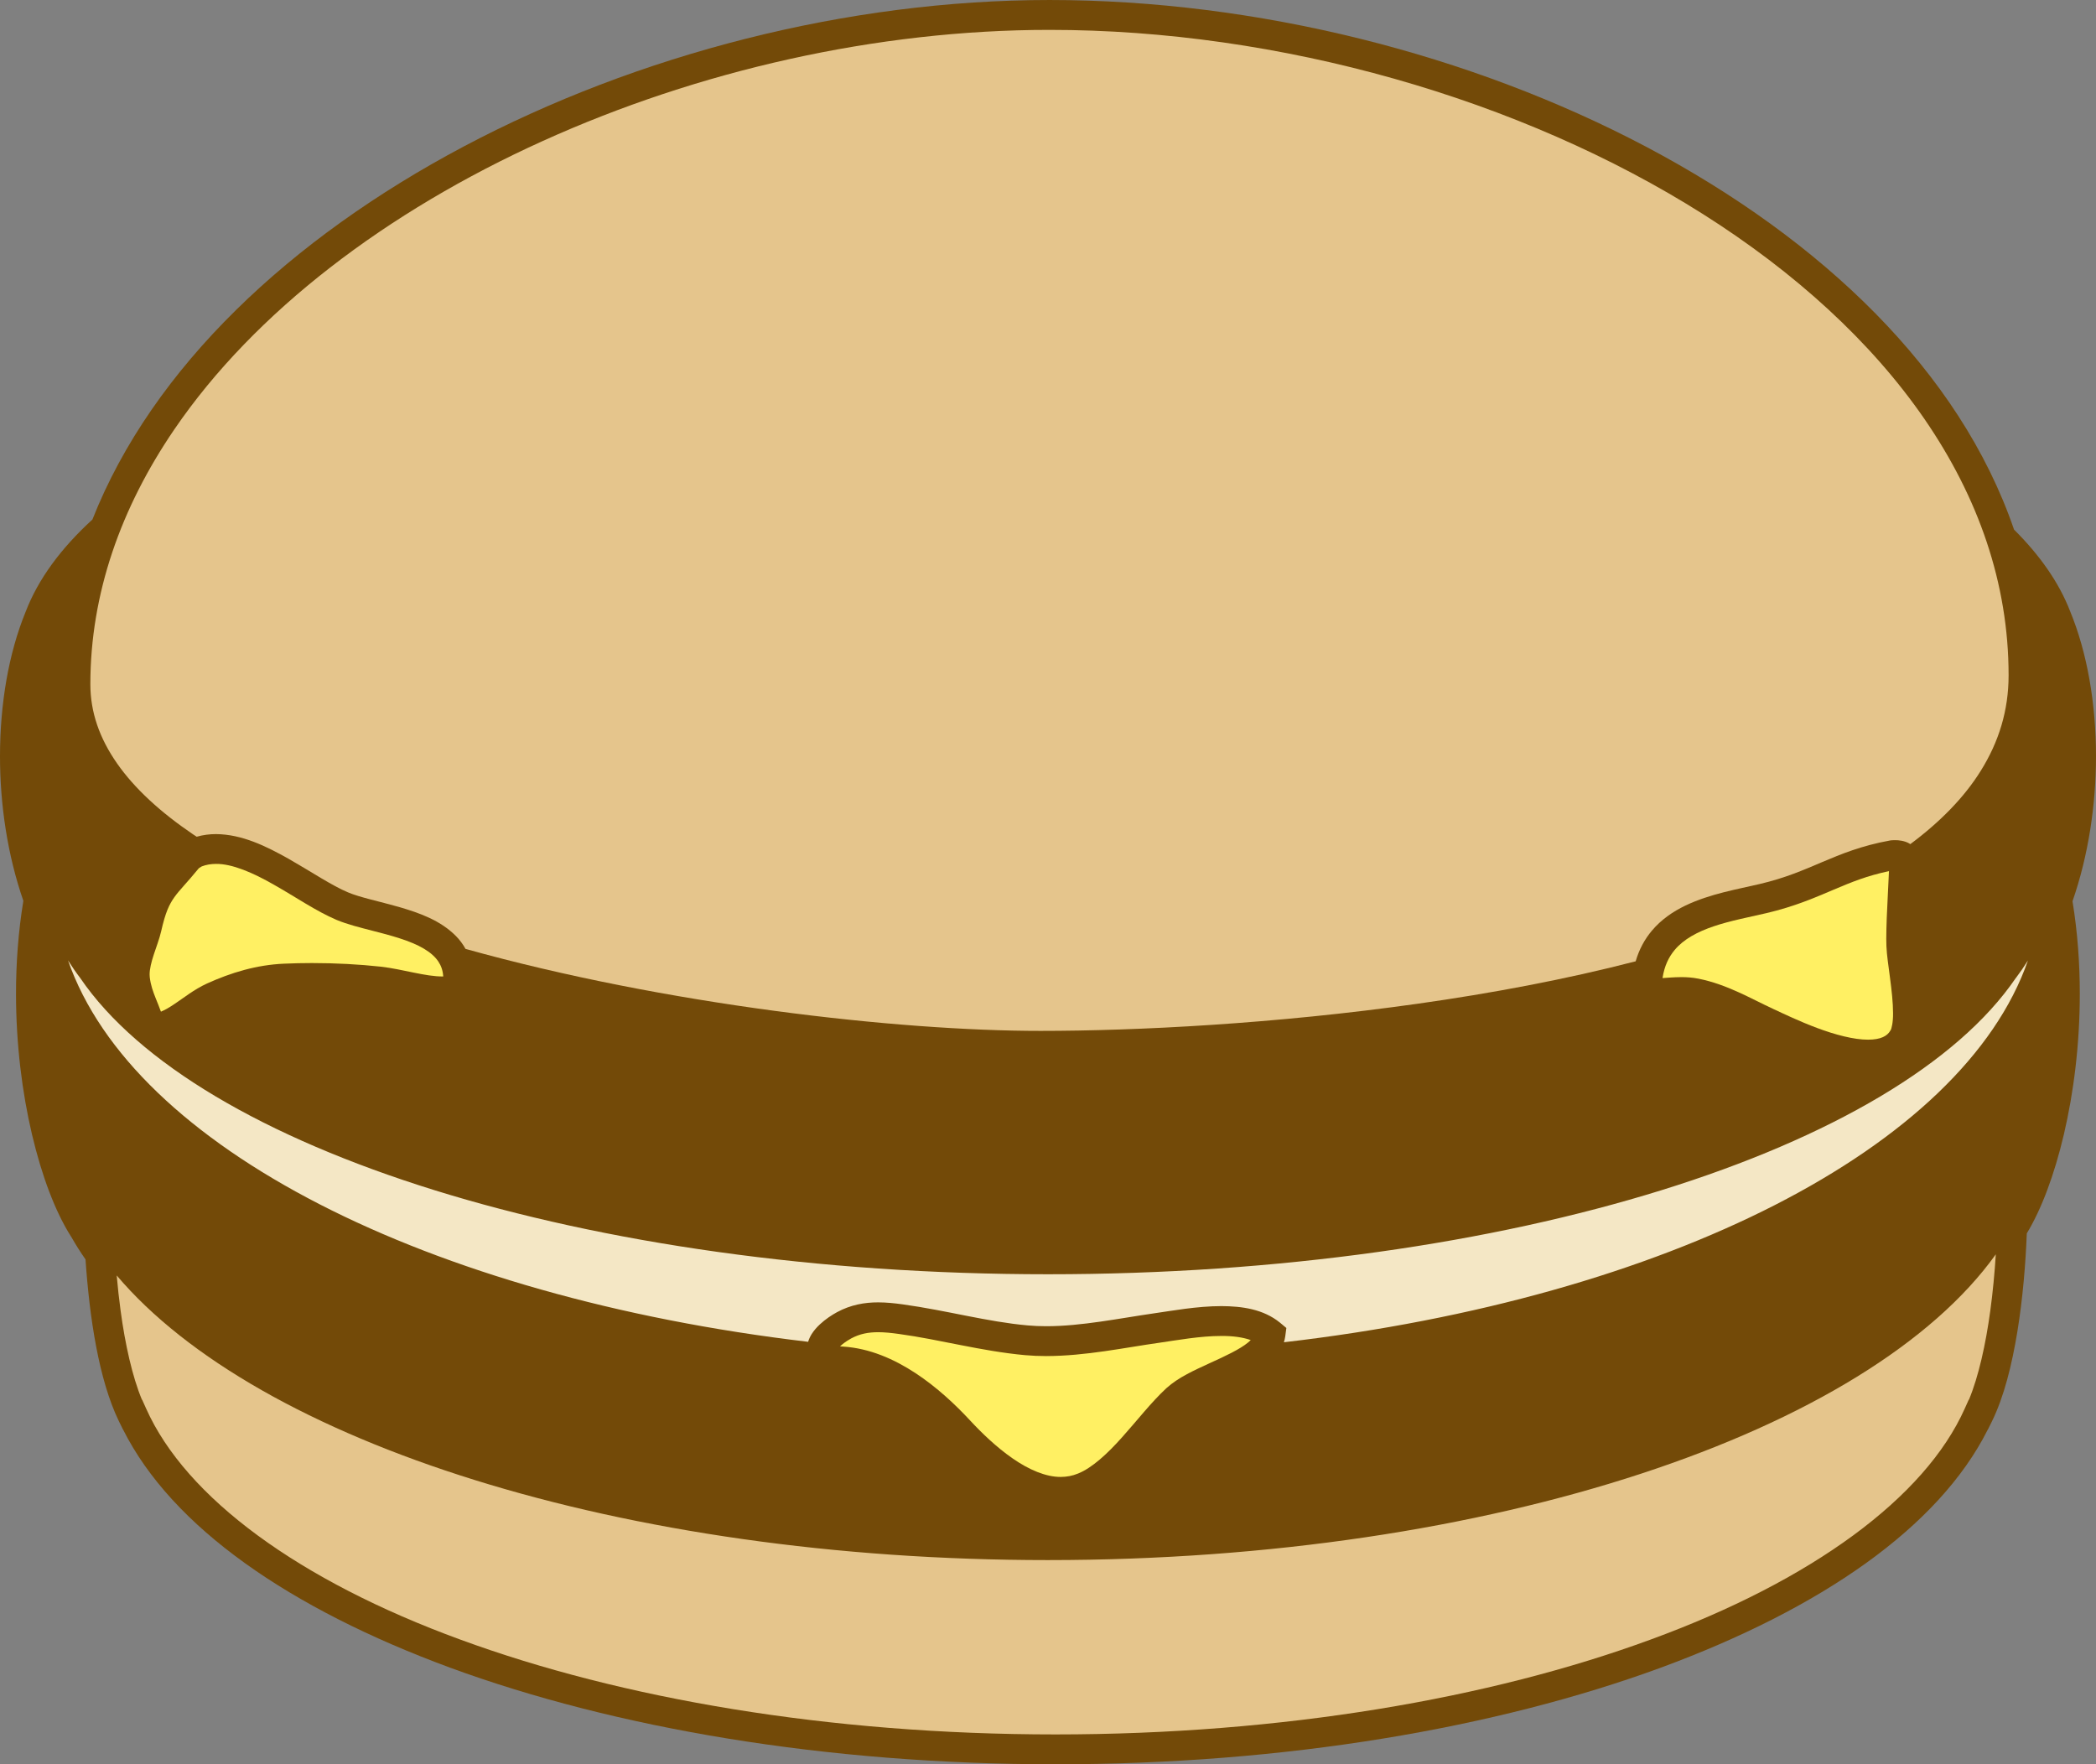
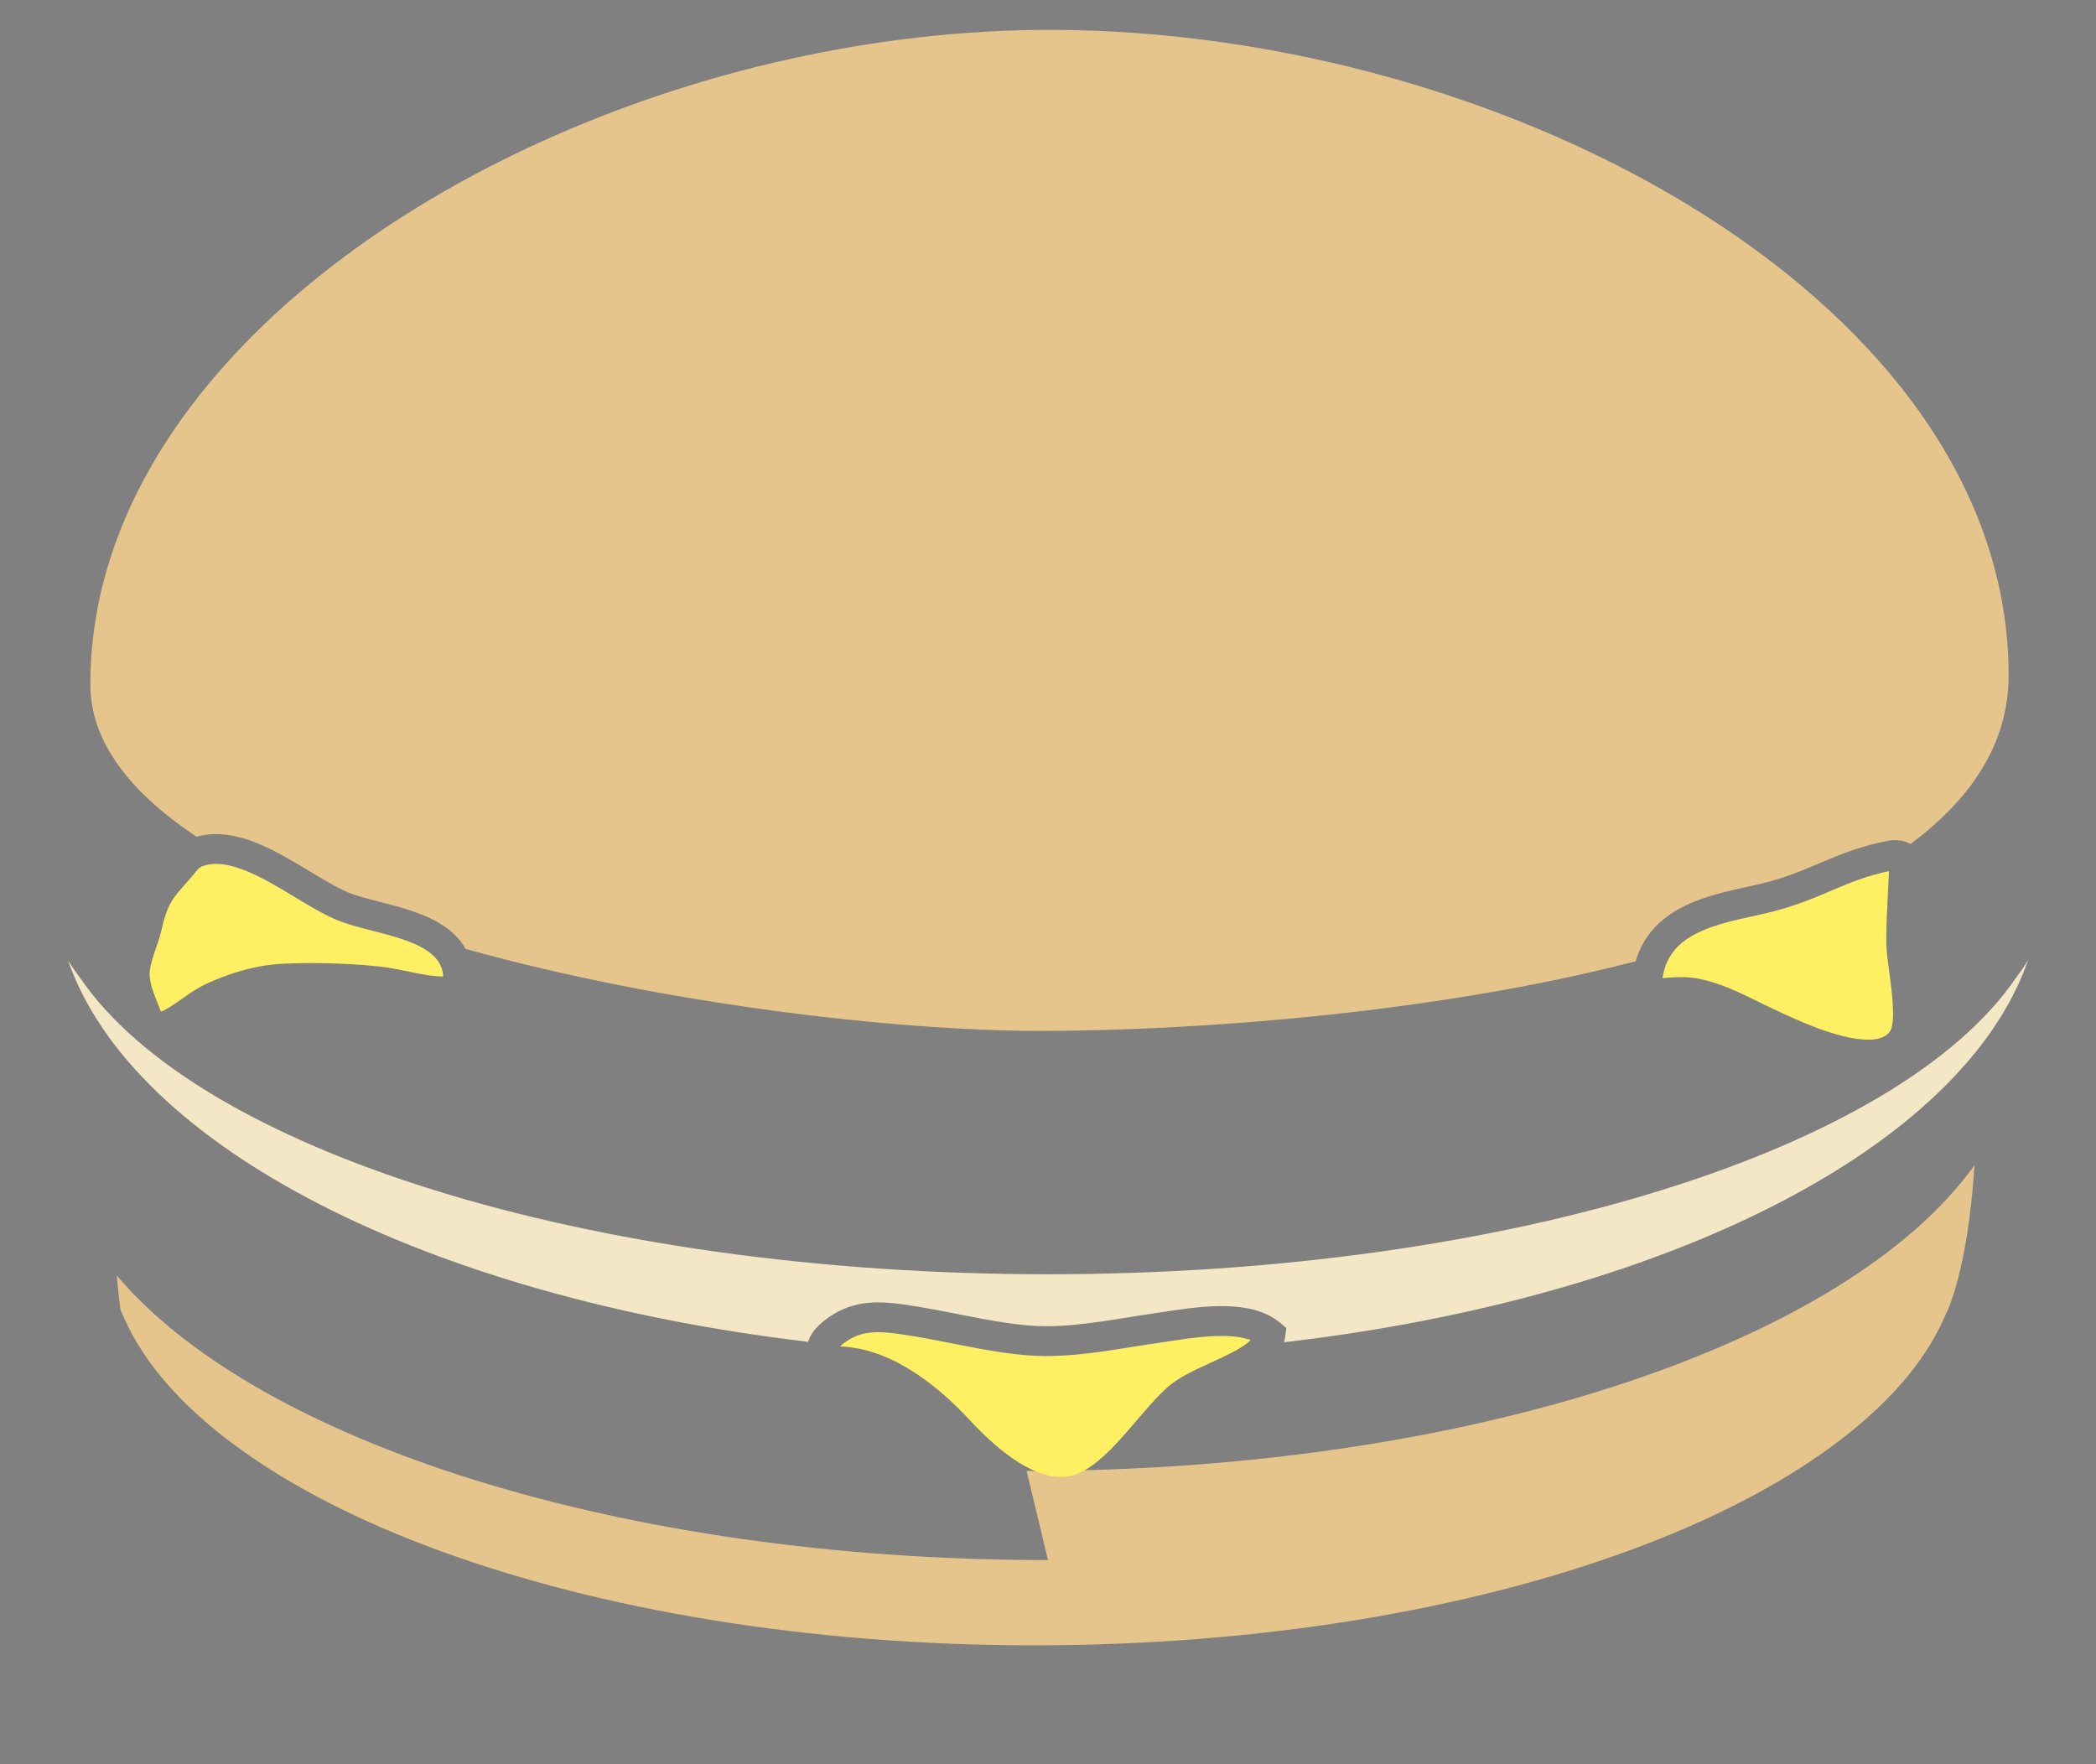
<svg xmlns="http://www.w3.org/2000/svg" width="70.148" height="59.046">
  <rect width="100%" height="100%" fill="#808080" stroke="none" />
  <title>BBurger</title>
  <g>
    <title>Layer 1</title>
    <g id="g3">
-       <path id="path5" d="m15.059,55.811c-5.355,-1.974 -9.298,-4.695 -10.939,-7.966l0,0l-0.003,0l-0.137,-0.279c-0.68,-1.399 -0.986,-3.498 -1.118,-5.416l0,0c-0.167,-0.239 -0.32,-0.482 -0.461,-0.728l0,0l-0.038,-0.061c-0.516,-0.821 -0.961,-1.993 -1.292,-3.393l0,0c-0.329,-1.397 -0.535,-3.018 -0.535,-4.71l0,0c0,-1.021 0.075,-2.069 0.246,-3.109l0,0c-0.532,-1.537 -0.782,-3.217 -0.782,-4.843l0,0c0.001,-1.749 0.288,-3.435 0.853,-4.818l0,0c0.422,-1.107 1.191,-2.141 2.24,-3.101l0,0c2.015,-5.103 6.645,-9.419 12.424,-12.483l0,0c5.825,-3.086 12.834,-4.903 19.607,-4.904l0,0c6.916,0.001 14.083,1.801 19.983,4.919l0,0c5.854,3.097 10.48,7.499 12.298,12.805l0,0c0.859,0.854 1.502,1.764 1.877,2.732l0,0c0.573,1.39 0.865,3.088 0.866,4.851l0,0c-0.001,1.63 -0.252,3.315 -0.786,4.855l0,0c0.169,1.036 0.244,2.079 0.244,3.098l0,0c0,1.692 -0.206,3.312 -0.534,4.71l0,0c-0.319,1.352 -0.746,2.492 -1.24,3.309l0,0c-0.04,1.035 -0.136,2.18 -0.312,3.265l0,0c-0.185,1.132 -0.448,2.195 -0.853,3.022l0,0l-0.138,0.279l-0.003,0c-1.641,3.271 -5.583,5.992 -10.938,7.966l0,0c-5.521,2.026 -12.575,3.235 -20.265,3.235l0,0c-7.69,0 -14.743,-1.209 -20.264,-3.235l0,0z" fill="#734A08" />
-     </g>
+       </g>
    <path id="path7" d="m64.412,14.03c-1.79,-2.603 -4.352,-4.925 -7.405,-6.857c-6.109,-3.869 -14.182,-6.175 -21.883,-6.173c-5.771,-0.001 -11.756,1.362 -16.964,3.721c-5.209,2.356 -9.638,5.711 -12.323,9.646c-1.792,2.625 -2.812,5.498 -2.813,8.534c0.001,0.937 0.307,1.806 0.892,2.646c0.584,0.838 1.452,1.635 2.543,2.375c0.041,0.027 0.083,0.054 0.124,0.081c0.215,-0.061 0.433,-0.088 0.647,-0.088c0.874,0.007 1.684,0.408 2.438,0.832c0.749,0.428 1.453,0.9 1.979,1.118c0.381,0.164 1.042,0.3 1.714,0.491c0.671,0.197 1.379,0.443 1.902,0.975c0.122,0.123 0.229,0.267 0.317,0.426c6.673,1.865 14.466,2.746 19.243,2.744c3.225,0 7.866,-0.235 12.631,-0.91c2.455,-0.347 4.944,-0.812 7.288,-1.419c0.115,-0.397 0.303,-0.741 0.541,-1.023c0.315,-0.376 0.71,-0.643 1.123,-0.842c0.828,-0.396 1.75,-0.547 2.48,-0.72c0.86,-0.201 1.458,-0.464 2.099,-0.736c0.638,-0.271 1.321,-0.55 2.262,-0.721l0.016,-0.003l0.018,-0.002c0.014,-0.002 0.064,-0.007 0.14,-0.007c0.062,0 0.139,0.003 0.232,0.021c0.078,0.018 0.173,0.04 0.281,0.111c0.998,-0.743 1.802,-1.561 2.357,-2.453c0.604,-0.967 0.931,-2.016 0.932,-3.195c0,-3.089 -1.021,-5.967 -2.811,-8.572z" fill="#e5c58c" />
-     <path id="path9" d="m35.073,52.212c-14.285,0 -26.462,-3.962 -31.167,-9.526c0.034,0.392 0.077,0.787 0.13,1.177c0.152,1.128 0.392,2.208 0.714,2.982l0.007,0l0.133,0.295c1.332,2.987 5.123,5.762 10.513,7.732c5.384,1.978 12.335,3.175 19.92,3.175s14.537,-1.197 19.92,-3.175c5.39,-1.971 9.181,-4.745 10.513,-7.732l0.133,-0.295l0.007,0c0.322,-0.774 0.562,-1.854 0.715,-2.982c0.085,-0.625 0.145,-1.266 0.184,-1.884c-4.242,5.932 -16.838,10.233 -31.722,10.233z" fill="#e5c58c" />
+     <path id="path9" d="m35.073,52.212c-14.285,0 -26.462,-3.962 -31.167,-9.526c0.034,0.392 0.077,0.787 0.13,1.177l0.007,0l0.133,0.295c1.332,2.987 5.123,5.762 10.513,7.732c5.384,1.978 12.335,3.175 19.92,3.175s14.537,-1.197 19.92,-3.175c5.39,-1.971 9.181,-4.745 10.513,-7.732l0.133,-0.295l0.007,0c0.322,-0.774 0.562,-1.854 0.715,-2.982c0.085,-0.625 0.145,-1.266 0.184,-1.884c-4.242,5.932 -16.838,10.233 -31.722,10.233z" fill="#e5c58c" />
    <path id="path11" d="m67.87,32.146c-0.128,0.203 -0.263,0.399 -0.406,0.588l-0.002,0c-3.899,5.715 -16.922,9.912 -32.388,9.912c-15.47,0 -28.495,-4.199 -32.391,-9.917c-0.144,-0.188 -0.279,-0.385 -0.407,-0.588c2.173,6.249 12.018,11.26 24.77,12.766c0.029,-0.097 0.071,-0.182 0.116,-0.255c0.081,-0.129 0.175,-0.232 0.272,-0.324c0.196,-0.183 0.407,-0.319 0.581,-0.414c0.454,-0.246 0.926,-0.328 1.374,-0.327c0.278,0 0.551,0.029 0.825,0.067c1.482,0.205 2.822,0.583 4.179,0.704c0.203,0.019 0.411,0.027 0.622,0.027c1.177,0.001 2.457,-0.266 3.635,-0.435c0.558,-0.078 1.398,-0.237 2.229,-0.238c0.686,0.004 1.398,0.098 1.96,0.555l0.212,0.177l-0.036,0.273c-0.01,0.071 -0.025,0.14 -0.046,0.205c12.811,-1.485 22.716,-6.507 24.901,-12.776z" fill="#f4e7c5" />
    <g id="g13">
      <path id="path15" d="m5.834,30.029c-0.172,0.245 -0.296,0.5 -0.44,1.137l0,0c-0.061,0.266 -0.164,0.521 -0.246,0.777l0,0c-0.084,0.253 -0.143,0.5 -0.141,0.673l0,0c0,0.033 0.002,0.062 0.005,0.091l0,0c0.032,0.263 0.106,0.472 0.206,0.721l0,0c0.052,0.131 0.112,0.272 0.168,0.43l0,0c0.133,-0.055 0.28,-0.14 0.443,-0.25l0,0c0.314,-0.207 0.659,-0.49 1.093,-0.69l0,0c0.814,-0.37 1.672,-0.627 2.583,-0.666l0,0c0.309,-0.014 0.621,-0.021 0.934,-0.021l0,0c0.788,0 1.577,0.041 2.316,0.122l0,0c0.742,0.087 1.481,0.333 2.076,0.327l0,0c0.001,0 0.002,0 0.003,0l0,0c-0.014,-0.211 -0.073,-0.362 -0.165,-0.502l0,0c-0.105,-0.158 -0.269,-0.302 -0.489,-0.432l0,0c-0.44,-0.262 -1.094,-0.439 -1.725,-0.599l0,0c-0.422,-0.109 -0.833,-0.211 -1.195,-0.362l0,0c-0.673,-0.286 -1.375,-0.77 -2.085,-1.171l0,0c-0.705,-0.406 -1.407,-0.708 -1.944,-0.701l0,0c-0.173,0 -0.33,0.026 -0.48,0.084l0,0l-0.097,0.061c-0.386,0.474 -0.655,0.735 -0.82,0.971l0,0z" fill="#fff063" />
    </g>
    <g id="g17">
      <path id="path19" d="m56.848,32.755c0.955,0.191 1.744,0.664 2.511,1.018l0,0c0.329,0.152 0.867,0.412 1.458,0.632l0,0c0.588,0.221 1.232,0.393 1.703,0.39l0,0c0.209,0.001 0.377,-0.032 0.494,-0.084l0,0c0.119,-0.055 0.191,-0.116 0.258,-0.229l0,0c0.034,-0.043 0.089,-0.279 0.084,-0.578l0,0c0,-0.344 -0.048,-0.77 -0.101,-1.17l0,0c-0.052,-0.403 -0.109,-0.771 -0.121,-1.067l0,0c-0.003,-0.076 -0.005,-0.16 -0.005,-0.249l0,0c0.001,-0.414 0.025,-0.955 0.051,-1.448l0,0c0.015,-0.307 0.03,-0.599 0.039,-0.815l0,0c-0.729,0.152 -1.264,0.371 -1.843,0.617l0,0c-0.63,0.267 -1.311,0.567 -2.262,0.789l0,0c-0.579,0.135 -1.203,0.252 -1.754,0.438l0,0c-0.553,0.186 -1.014,0.436 -1.312,0.793l0,0c-0.199,0.239 -0.343,0.529 -0.407,0.94l0,0c0,0.001 0,0.001 0,0.002l0,0c0.146,-0.008 0.366,-0.031 0.622,-0.032l0,0c0.178,-0.001 0.375,0.011 0.585,0.053l0,0z" fill="#fff063" />
    </g>
    <g id="g21">
      <path id="path23" d="m30.64,45.955c0.715,0.471 1.332,1.051 1.824,1.581l0,0c0.378,0.408 0.881,0.897 1.424,1.272l0,0c0.542,0.378 1.117,0.625 1.615,0.621l0,0c0.197,-0.001 0.386,-0.035 0.578,-0.114l0,0c0.467,-0.188 0.979,-0.659 1.472,-1.213l0,0c0.497,-0.553 0.975,-1.172 1.485,-1.645l0,0c0.408,-0.368 0.938,-0.599 1.451,-0.837l0,0c0.512,-0.231 1.008,-0.464 1.279,-0.689l0,0c0.034,-0.028 0.065,-0.056 0.092,-0.082l0,0c-0.259,-0.093 -0.601,-0.141 -0.983,-0.138l0,0c-0.704,-0.001 -1.498,0.144 -2.088,0.229l0,0c-1.132,0.159 -2.455,0.442 -3.775,0.444l0,0c-0.238,0 -0.476,-0.01 -0.713,-0.031l0,0c-1.479,-0.137 -2.831,-0.52 -4.225,-0.71l0,0c-0.252,-0.035 -0.481,-0.058 -0.688,-0.058l0,0c-0.337,0.002 -0.61,0.054 -0.9,0.208l0,0c-0.08,0.043 -0.193,0.115 -0.289,0.191l0,0c-0.031,0.025 -0.061,0.051 -0.086,0.076l0,0l0.097,0.006l0,0c0.896,0.056 1.715,0.42 2.43,0.889l0,0z" fill="#fff063" />
    </g>
  </g>
</svg>